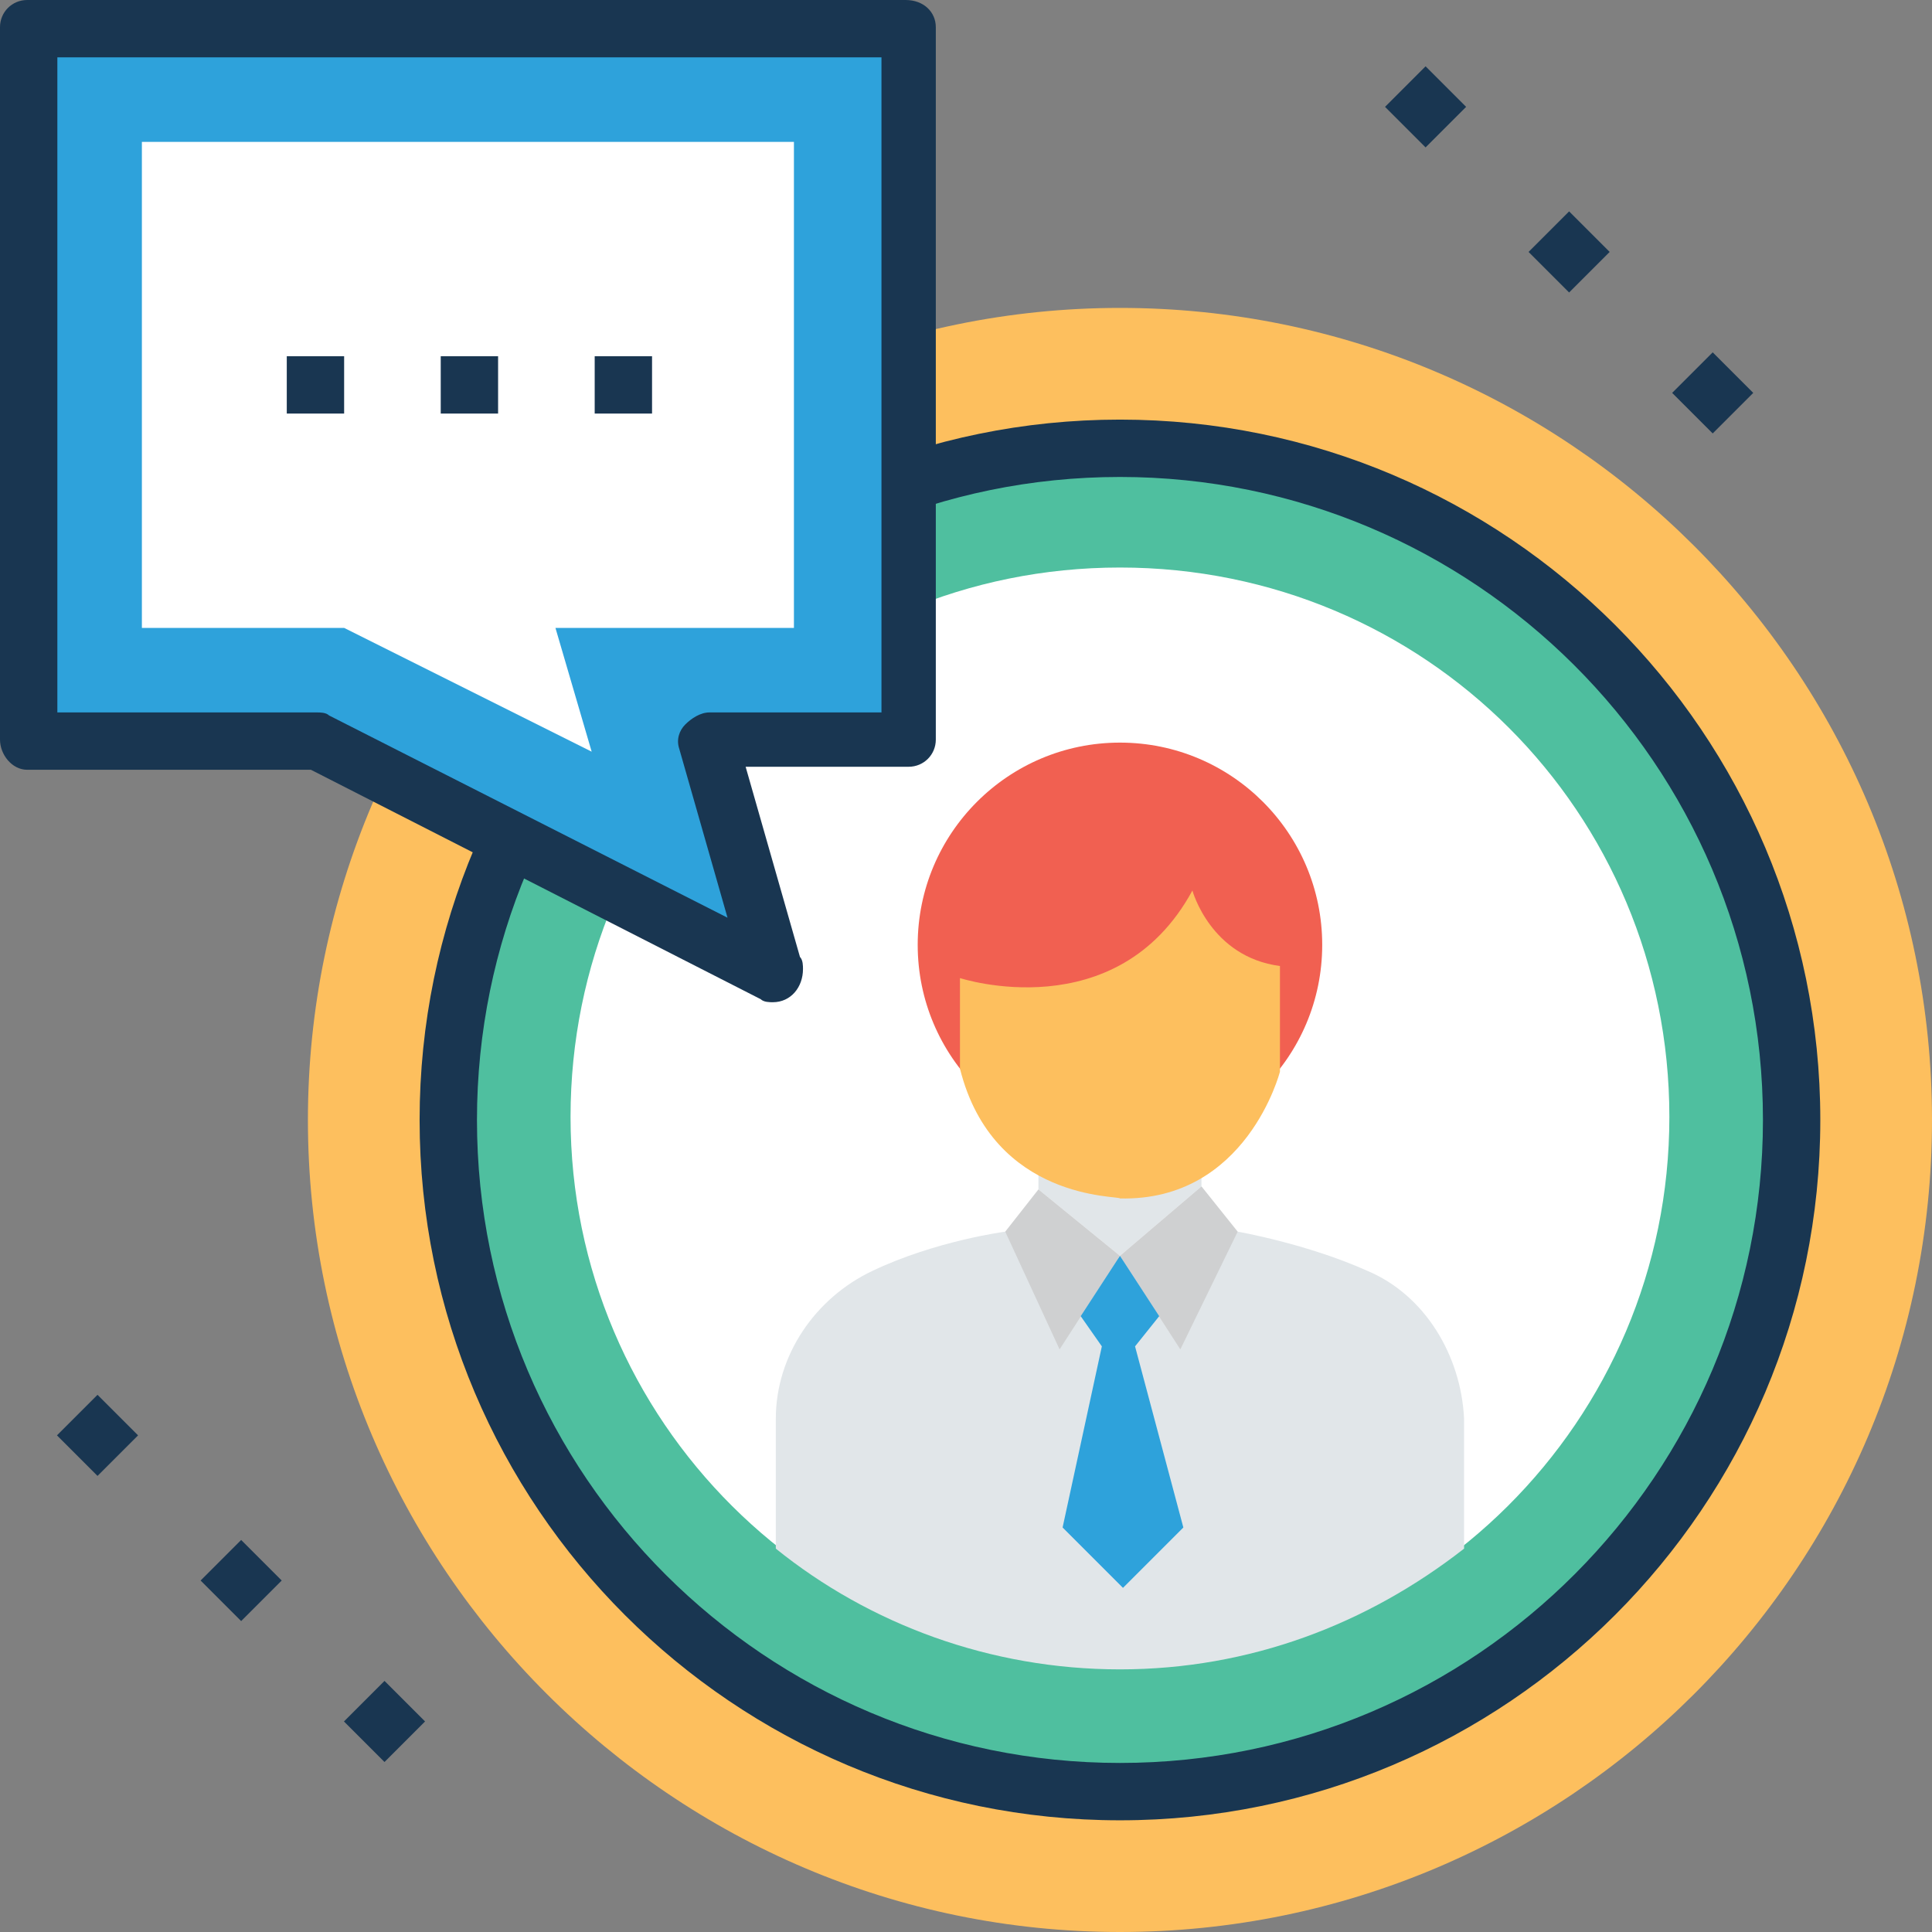
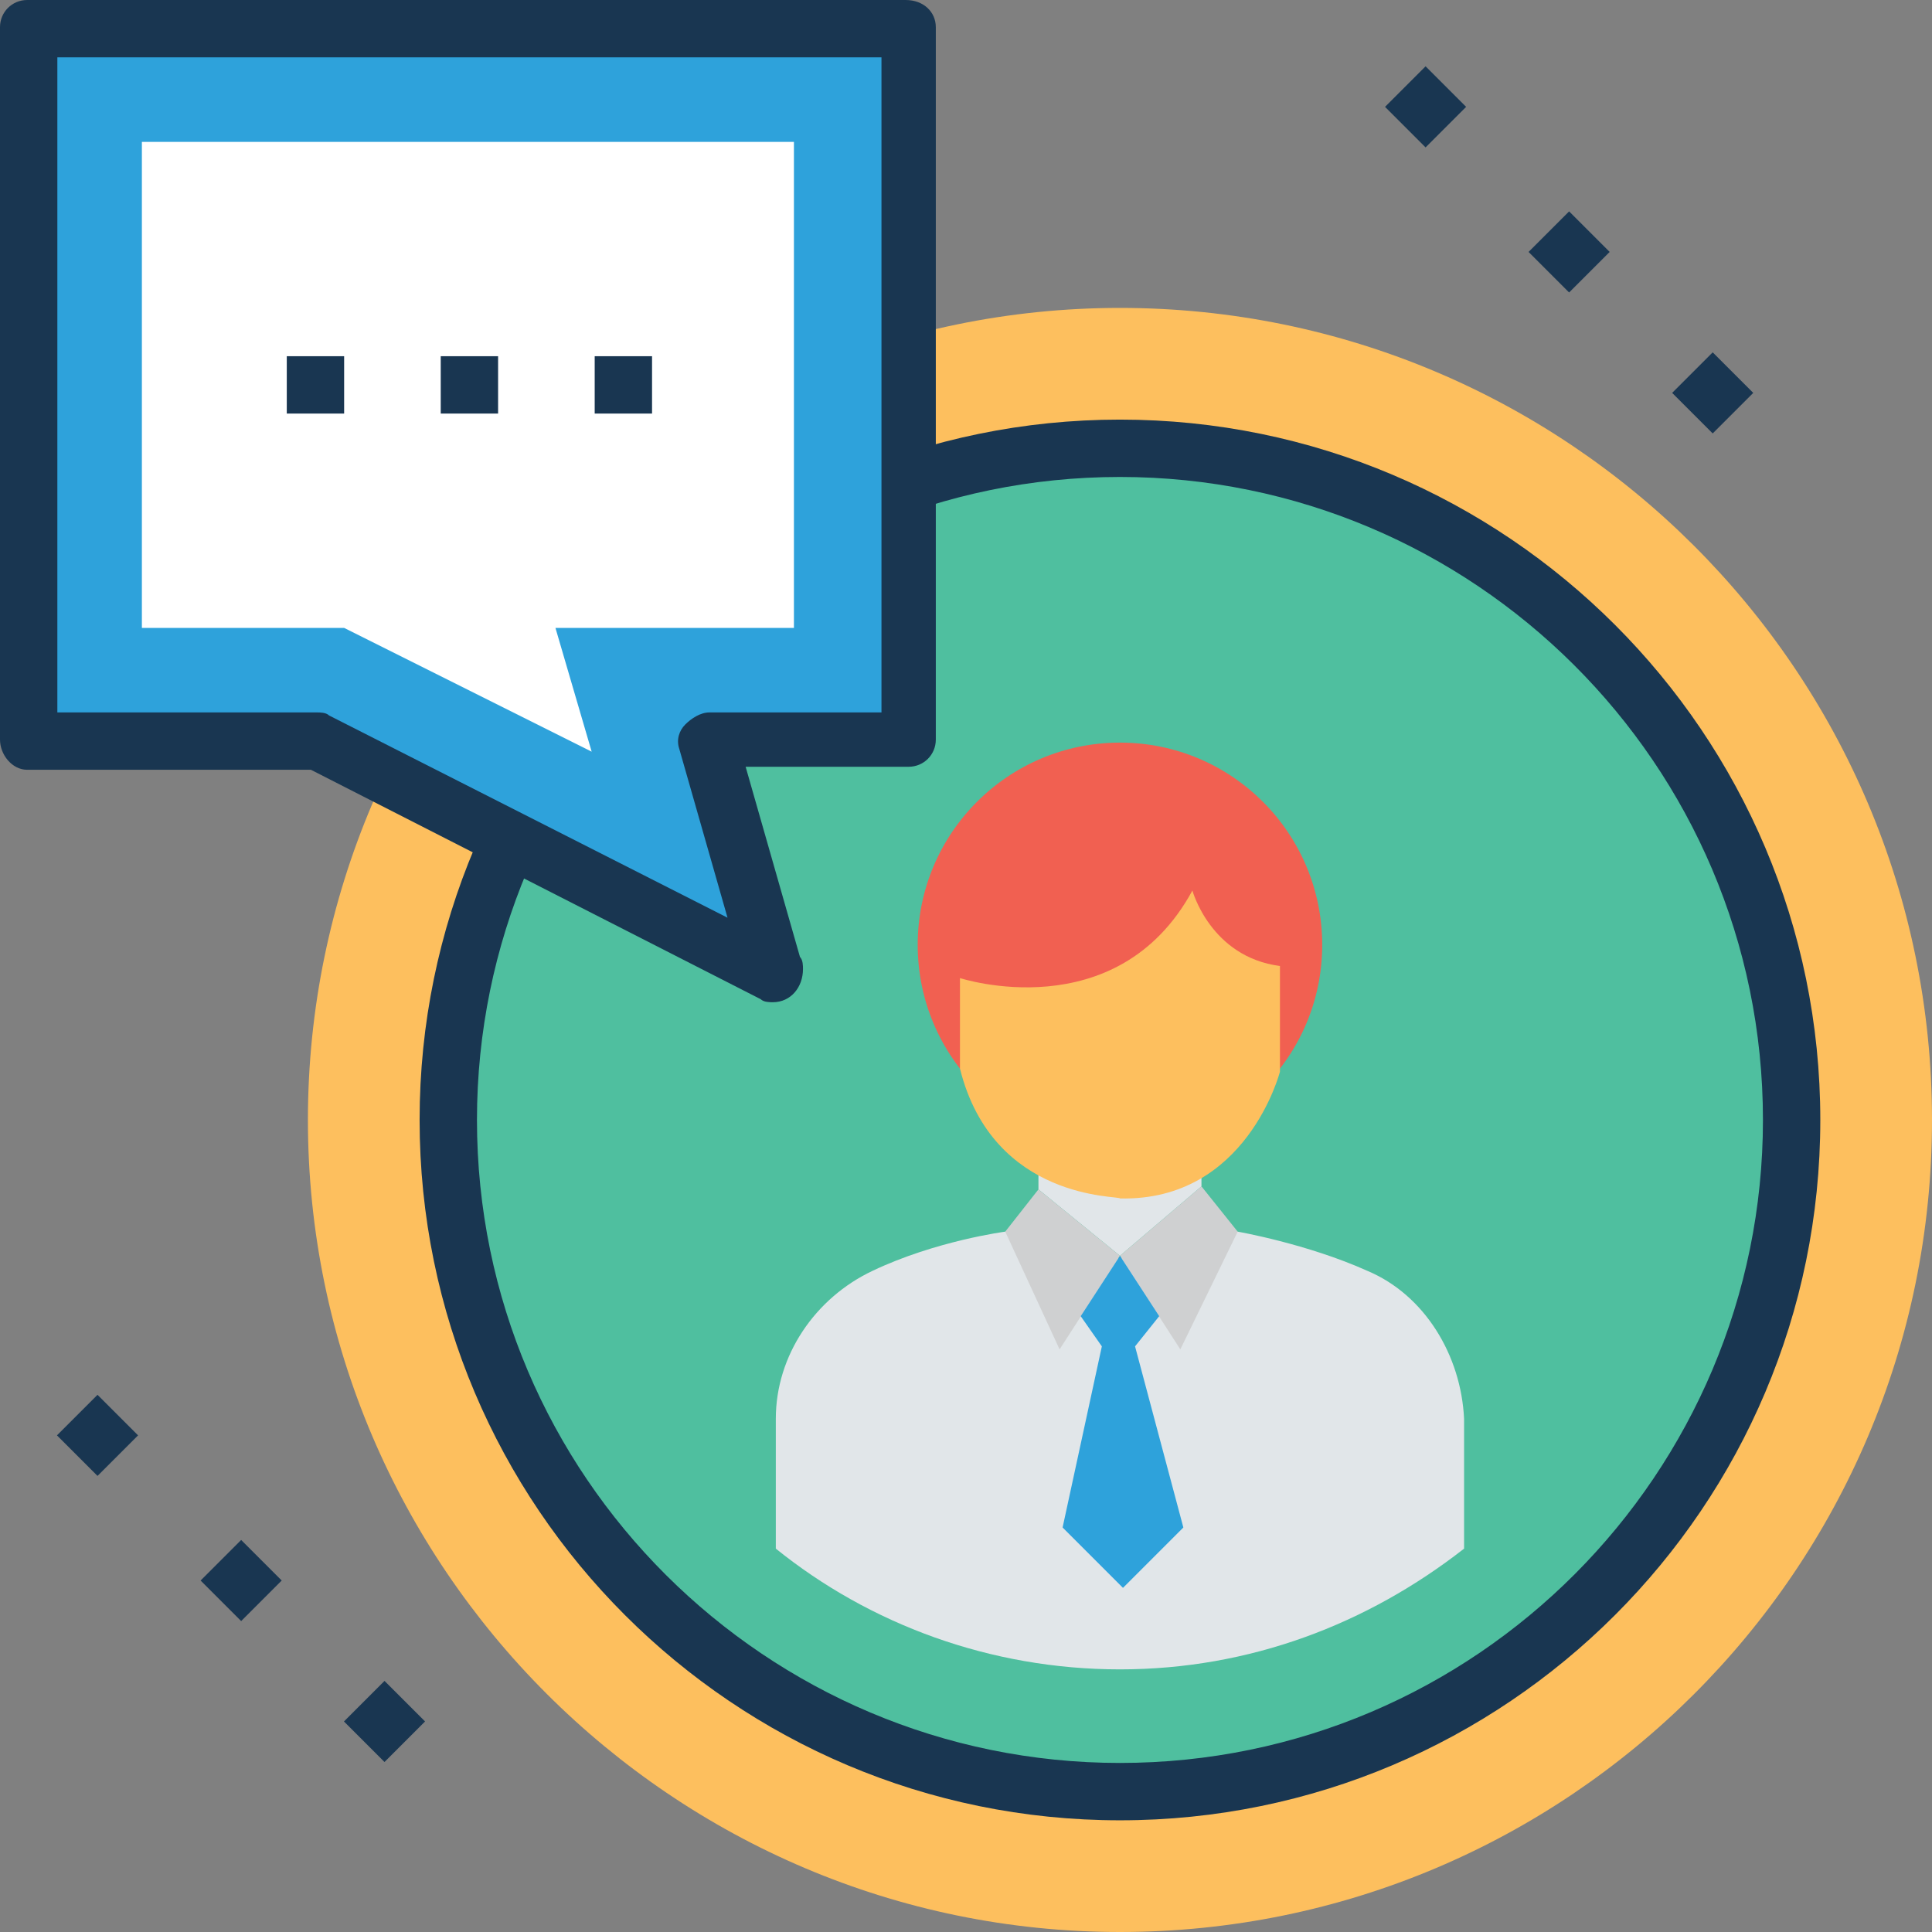
<svg xmlns="http://www.w3.org/2000/svg" version="1.1" id="Capa_1" x="0px" y="0px" viewBox="0 0 496.485 496.485" style="enable-background:new 0 0 496.485 496.485;" xml:space="preserve">
  <rect x="0" y="0" width="496.485" height="496.485" fill="#808080" stroke="none" />
  <path style="fill:#FDBF5E;" d="M287.806,496.485c-114.812,0-208.679-93.867-208.679-208.679S172.994,79.127,287.806,79.127  s208.679,93.091,208.679,208.679S402.618,496.485,287.806,496.485z" />
  <circle style="fill:#4FBF9F;" cx="287.806" cy="287.806" r="172.994" />
  <path style="fill:#193651;" d="M287.806,467.782c-99.297,0-179.976-80.679-179.976-179.976S188.509,107.83,287.806,107.83  s179.976,80.679,179.976,179.976S387.103,467.782,287.806,467.782z M287.806,122.57c-91.539,0-165.236,74.473-165.236,165.236  c0,91.539,74.473,165.236,165.236,165.236c91.539,0,165.236-74.473,165.236-165.236C453.042,196.267,378.57,122.57,287.806,122.57z" />
-   <path style="fill:#FFFFFF;" d="M287.806,428.218c-77.576,0-141.188-62.836-141.188-141.188s62.836-141.188,141.188-141.188  s141.188,62.836,141.188,141.188S365.382,428.218,287.806,428.218z" />
  <polygon style="fill:#E1E6E9;" points="308.752,304.873 287.806,322.715 266.861,305.648 266.861,294.012 308.752,293.236 " />
  <circle style="fill:#F16051;" cx="287.806" cy="242.812" r="51.976" />
  <path style="fill:#FDBF5E;" d="M246.691,274.618v-23.273c0,0,40.339,13.188,59.733-22.497c0,0,4.655,17.067,22.497,19.394v27.152  c0,0-8.533,33.358-41.115,32.582C287.806,307.2,255.224,308.752,246.691,274.618z" />
  <path style="fill:#E1E6E9;" d="M351.418,326.594c-15.515-6.982-33.358-10.085-33.358-10.085l-30.255,6.982l-29.479-6.982  c0,0-17.842,2.327-34.133,10.085c-14.739,6.982-24.824,21.721-24.824,38.012c0,8.533,0,7.758,0,33.358  c24.048,19.394,55.079,31.03,88.436,31.03s63.612-11.636,88.436-31.03v-33.358C375.467,348.315,366.158,332.8,351.418,326.594z" />
  <g>
    <polygon style="fill:#CFD0D1;" points="266.861,305.648 258.327,316.509 272.291,346.764 287.806,322.715  " />
    <polygon style="fill:#CFD0D1;" points="308.752,304.873 318.061,316.509 303.321,346.764 287.806,322.715  " />
  </g>
  <g>
    <polygon style="fill:#2EA2DB;" points="291.685,345.988 297.891,338.23 287.806,322.715 277.721,338.23 283.152,345.988    273.067,392.533 288.582,408.048 304.097,392.533  " />
    <polygon style="fill:#2EA2DB;" points="233.503,6.982 6.982,6.982 6.982,190.061 81.455,190.061 198.594,249.794 181.527,190.061    233.503,190.061  " />
  </g>
  <path style="fill:#193651;" d="M198.594,257.552c-0.776,0-2.327,0-3.103-0.776L79.903,197.818H6.982  c-3.879,0-6.982-3.879-6.982-7.758V6.982C0,3.103,3.103,0,6.982,0h225.745c4.655,0,7.758,3.103,7.758,6.982v183.079  c0,3.879-3.103,6.982-6.982,6.982h-41.891l13.964,48.873c0.776,0.776,0.776,2.327,0.776,3.103  C206.352,253.673,203.248,257.552,198.594,257.552C199.37,257.552,199.37,257.552,198.594,257.552z M14.739,183.079h66.715  c0.776,0,2.327,0,3.103,0.776l102.4,51.976l-12.412-43.442c-0.776-2.327,0-4.655,1.552-6.206c1.552-1.552,3.879-3.103,6.206-3.103  h44.218V14.739H14.739V183.079z" />
  <polygon style="fill:#FFFFFF;" points="88.436,161.358 36.461,161.358 36.461,36.461 204.024,36.461 204.024,161.358   142.739,161.358 152.048,193.164 " />
  <g>
    <rect x="73.697" y="91.539" style="fill:#193651;" width="14.739" height="14.739" />
    <rect x="113.261" y="91.539" style="fill:#193651;" width="14.739" height="14.739" />
    <rect x="152.824" y="91.539" style="fill:#193651;" width="14.739" height="14.739" />
  </g>
  <rect x="17.648" y="361.453" transform="matrix(-0.707 0.707 -0.707 -0.707 303.504 611.93)" style="fill:#193651;" width="14.739" height="14.739" />
  <rect x="54.554" y="398.757" transform="matrix(-0.707 0.707 -0.707 -0.707 392.885 649.515)" style="fill:#193651;" width="14.739" height="14.739" />
  <rect x="91.383" y="434.971" transform="matrix(-0.707 0.707 -0.707 -0.707 481.363 685.295)" style="fill:#193651;" width="14.739" height="14.739" />
  <rect x="358.934" y="20.129" transform="matrix(-0.707 0.707 -0.707 -0.707 644.764 -212.073)" style="fill:#193651;" width="14.739" height="14.739" />
  <rect x="395.81" y="57.41" transform="matrix(-0.707 0.707 -0.707 -0.707 734.076 -174.506)" style="fill:#193651;" width="14.739" height="14.739" />
  <rect x="432.7" y="93.632" transform="matrix(-0.707 0.707 -0.707 -0.707 822.665 -138.756)" style="fill:#193651;" width="14.739" height="14.739" />
  <g>
</g>
  <g>
</g>
  <g>
</g>
  <g>
</g>
  <g>
</g>
  <g>
</g>
  <g>
</g>
  <g>
</g>
  <g>
</g>
  <g>
</g>
  <g>
</g>
  <g>
</g>
  <g>
</g>
  <g>
</g>
  <g>
</g>
</svg>